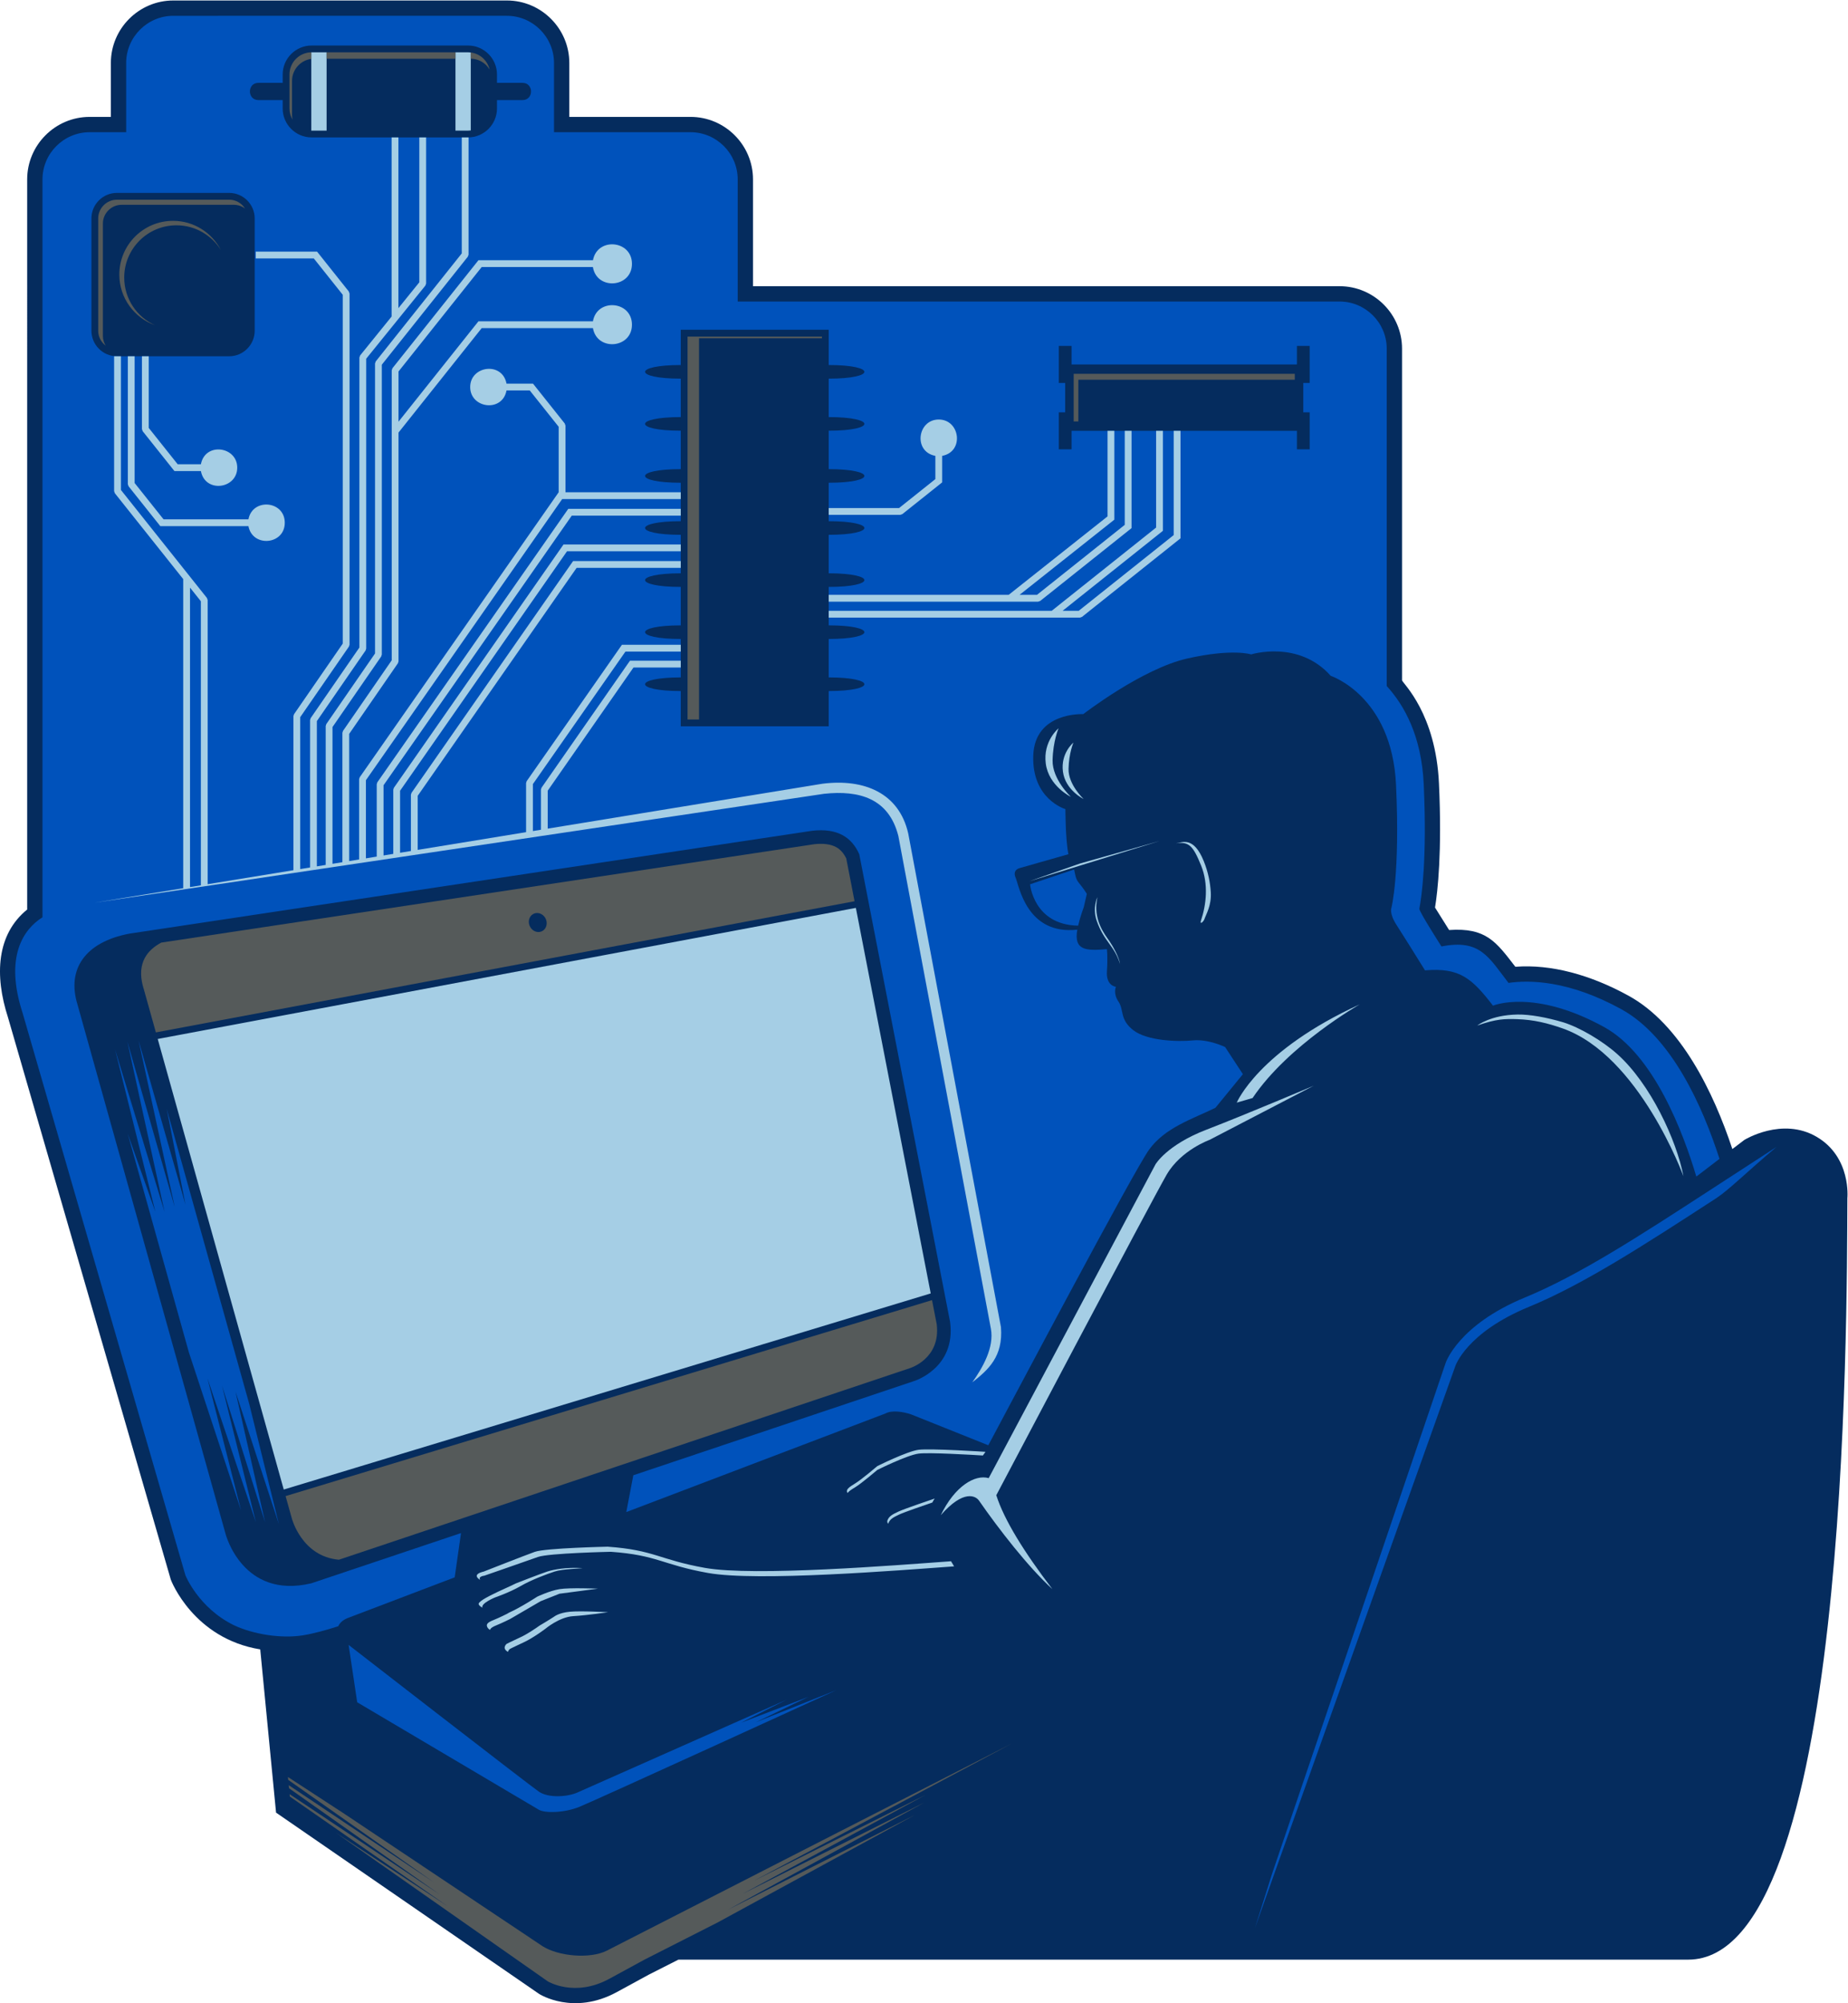
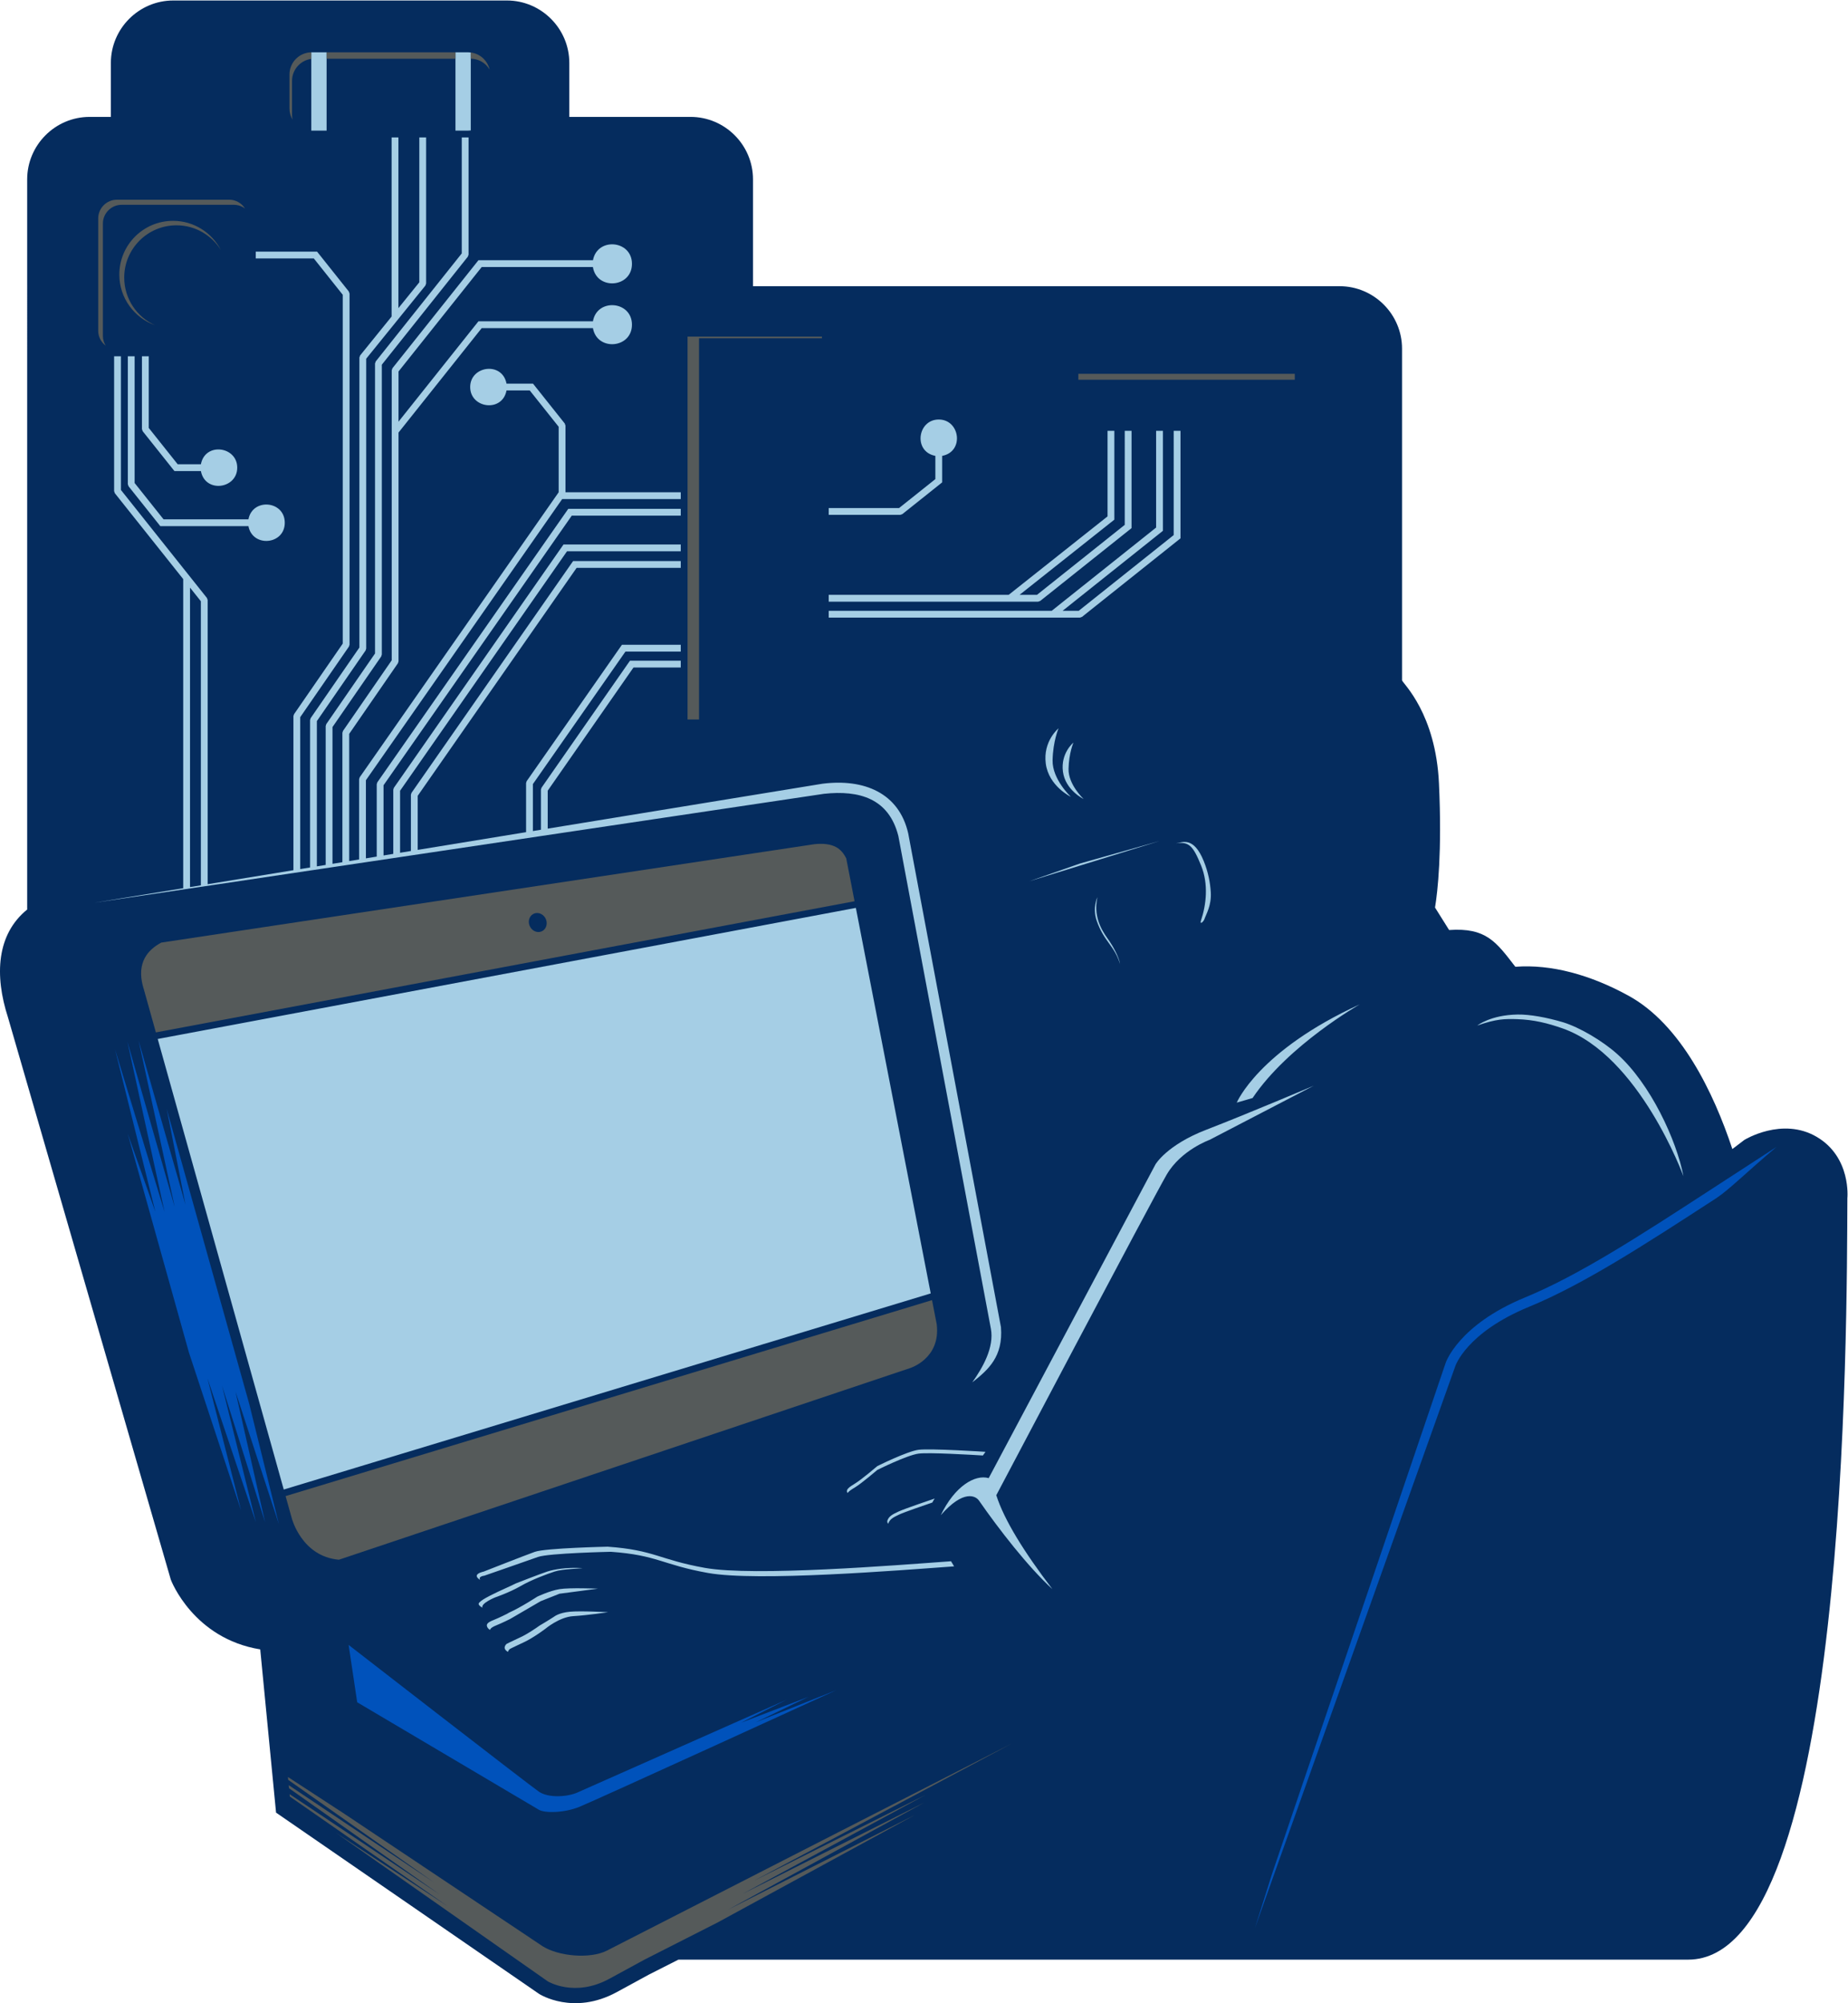
<svg xmlns="http://www.w3.org/2000/svg" viewBox="0 0 724.173 784.493" height="784.493" width="724.173" xml:space="preserve" id="svg2" version="1.1">
  <defs id="defs6" />
  <g transform="matrix(1.333,0,0,-1.333,0,784.493)" id="g10">
    <g transform="scale(0.1)" id="g12">
      <path id="path14" style="fill:#052c5e;fill-opacity:1;fill-rule:evenodd;stroke:none" d="m 1994.31,127.898 h 2968.51 c 472.1,0 466.12,1870.512 468,2237.172 0,0 12,120 -90,180 -102,60 -213,-9.01 -213,-9.01 l -35.11,-26.72 c -55.44,166.9 -151.49,365.8 -304.6,450.13 -112.82,62.12 -228.46,93.39 -333.39,85.39 -56.43,73.14 -85.7,115.51 -194.68,107.98 l -41.43,66.04 c 7.82,47.56 20.86,162.14 11.62,364.21 -9.37,205.33 -104.92,293.05 -108.58,303.13 v 974.52 c 0,101.06 -82.53,183.59 -183.58,183.59 H 2213.65 v 313.83 c 0,101.05 -82.54,183.58 -183.59,183.58 h -356.41 v 158.42 c 0,101.05 -82.54,183.58 -183.59,183.58 H 509.477 c -101.055,0 -183.582,-82.53 -183.582,-183.58 v -158.42 h -62.418 c -101.055,0 -183.579,-82.53 -183.579,-183.58 V 3213.05 C -9.566,3140.63 -16.973,3020.51 23.633,2895.52 L 502.086,1244.44 c 1.211,-3.8 67.07,-173.14 262.934,-205.04 L 811.523,559.813 1584.55,27.41 c 2.24,-1.543 101.56,-64.062 228.44,5.019 l 94.07,51.23 87.25,44.238 v 0" />
-       <path id="path16" style="fill:#0052bb;fill-opacity:1;fill-rule:evenodd;stroke:none" d="M 3938.07,4999.33 H 2168.65 v 358.83 c 0,76.22 -62.38,138.58 -138.59,138.58 h -401.41 v 203.42 c 0,76.22 -62.38,138.58 -138.59,138.58 H 509.477 c -76.211,0 -138.582,-62.37 -138.582,-138.58 V 5496.74 H 263.477 c -76.211,0 -138.579,-62.37 -138.579,-138.58 V 3190.26 C 68.586,3154.98 12.844,3074.12 66.348,2909.4 L 545.152,1256.93 c 0,0 38.211,-95.5 142.348,-146.45 57.355,-27 139.766,-39.96 202.934,-29.77 30.265,4.88 66.691,14.77 103.816,26.63 6.05,12.73 16.71,19.89 30.11,25 l 312.32,118.72 18.57,130.07 -440.23,-147.62 c -202.5,-48.01 -251.997,145.5 -251.997,145.5 L 227.551,2934.86 c -31.379,103.02 22.746,182.92 153.363,207.44 l 2007.116,302.21 c 74.04,8.27 115.97,-19.26 138,-69 l 267,-1374 c 17.99,-136.5 -106.51,-174 -106.51,-174 l -824.69,-276.53 -20.65,-108.12 761.71,289.57 c 20.09,10.9 53.61,4.67 75.21,-2.48 l 227.26,-90.9 c 65.93,123.05 427.11,805.43 472.69,868.54 46.74,64.71 125.71,89.2 195,123 l 80.77,98.71 -52.28,79.77 c 0,0 -49.51,24 -94.51,19.49 -45,-4.49 -135,-1.48 -175.5,30.03 -40.49,31.48 -27,59.97 -43.49,83.98 -16.51,24.01 -7.5,43.5 -7.5,43.5 0,0 -29.43,2.25 -26.44,45.75 3.01,43.49 -0.19,64.88 -0.19,64.88 -62.64,-5.68 -97.59,-3.15 -86.89,57.2 -149.06,-16.55 -171.26,129.6 -181.24,152.42 -10.5,24 12,28.5 12,28.5 l 143.13,40.75 c -8.87,41.61 -8.87,132.51 -8.87,132.51 0,0 -99,28.51 -94.5,157.51 4.5,129 147,121.5 147,121.5 0,0 172.5,133.5 306,163.5 133.5,30 187.5,11.99 187.5,11.99 0,0 139.5,43.51 234,-62.99 0,0 180,-58.5 192,-321 12.01,-262.51 -13.5,-360.01 -13.5,-360.01 0,0 -7.5,-16.49 15.01,-51 14.74,-22.62 56.57,-89.72 83.64,-133.26 101.44,8.64 137.4,-22.77 199.86,-103.73 0,0 120,51 327,-63 146.26,-80.55 232.6,-310.86 270.69,-439.08 l 68.14,52.04 c -48.9,151.83 -139.7,357.66 -288.4,439.54 -155.09,85.41 -271.51,86.25 -331.84,77.35 -58.89,76.33 -83.53,129.38 -197.21,107.15 -12.15,19.39 -63.74,100.06 -64.94,110.64 6.49,33.78 23.02,145.03 12.92,365.93 -6.43,140.75 -56.64,231.52 -108.76,288.47 v 991.11 c 0,76.22 -62.36,138.59 -138.58,138.59 z M 3169.43,3165.62 c 6.18,26.9 16.61,54.45 16.61,54.45 l 9,39.01 c 0,0 -9,15 -24,32.99 -8.94,10.72 -10.43,24.63 -13.33,38.56 l -129.57,-43.44 c 0,0 10.28,-119.19 141.29,-121.57 z M 916,5751.45 h 460 c 46.75,0 85,-38.25 85,-85 v -24.68 h 75.08 c 33.31,0 33.31,-50.65 0,-50.65 H 1461 v -24.67 c 0,-46.76 -38.25,-85 -85,-85 H 916 c -46.746,0 -85,38.24 -85,85 v 24.67 h -71.32 c -33.313,0 -33.313,50.65 0,50.65 H 831 v 24.68 c 0,46.75 38.254,85 85,85 z M 3112.59,4673.83 h 18.74 v 86.25 h -18.74 v 108.75 h 37.49 v -54.37 h 662.51 v 54.37 h 37.5 v -108.75 h -18.75 v -86.25 h 18.75 v -108.75 h -37.5 v 54.38 h -662.51 v -54.38 h -37.49 v 108.75 z M 343.727,5318.46 h 330 c 41.25,0 75,-33.75 75,-75 v -330 c 0,-41.25 -33.75,-75 -75,-75 h -330 c -41.25,0 -75,33.75 -75,75 v 330 c 0,41.25 33.75,75 75,75 z M 2001.24,4916.35 h 435 v -103.6 c 139.89,0 139.89,-40.01 0,-40.01 V 4659.8 c 139.89,0 139.89,-40 0,-40 v -112.93 c 139.89,0 139.89,-40 0,-40 v -112.94 c 139.89,0 139.89,-40 0,-40 v -113.09 c 139.89,0 139.89,-40 0,-40 V 4047.9 c 139.89,0 139.89,-40 0,-40 v -112.94 c 139.89,0 139.89,-40 0,-40 v -103.61 h -435 v 103.61 c -139.88,0 -139.88,40 0,40 v 112.94 c -139.88,0 -139.88,40 0,40 v 112.94 c -139.88,0 -139.88,40 0,40 v 113.09 c -139.88,0 -139.88,40 0,40 v 112.94 c -139.88,0 -139.88,40 0,40 v 112.93 c -139.88,0 -139.88,40 0,40 v 112.94 c -139.88,0 -139.88,40.01 0,40.01 v 103.6 0" />
      <path id="path18" style="fill:#555a5a;fill-opacity:1;fill-rule:evenodd;stroke:none" d="m 2512.19,3237.42 -24.42,125.66 c -7.31,15.04 -17.12,26.54 -30.15,33.53 -15.12,8.11 -35.91,11.28 -63.66,8.39 l 0.01,-0.02 L 474.078,3115.9 c -19.129,-10.21 -33.652,-22.69 -43.473,-37.01 -14.5,-21.14 -19.128,-47.7 -13.441,-78.01 1.188,-6.32 2.691,-12.48 4.512,-18.46 l 0.312,-0.78 36.274,-129.6 2053.928,385.38 z m -957.05,-54.74 c 3,14.84 16.97,23.38 31.19,19.07 14.22,-4.3 23.32,-19.81 20.31,-34.65 -3.01,-14.84 -16.98,-23.39 -31.19,-19.08 -14.23,4.3 -23.32,19.82 -20.31,34.66 z M 846.43,664.504 l 0.828,-8.496 428.652,-301.25 -427.148,285.738 0.879,-9.082 442.609,-311.816 -440.934,294.496 0.688,-7.035 464.056,-322.325 -329.9,216.758 623.88,-437.168 c 0,0 78.49,-48.594 181.5,7.481 103.02,56.093 103.02,56.093 103.02,56.093 l 215.76,109.59 580.14,316.059 -550,-278.75 577.5,315 -535,-268.75 538.75,291.25 -505,-252.5 758.3,403.297 -1191.76,-609.121 c -50.05,-24.649 -141.11,-16.012 -187.56,12.953 l -583.47,389.508 -165.79,108.07 z m 149.879,638.316 1677.561,562.5 0.93,0.32 c 0.26,0.07 91.15,27.45 78.91,128.88 l -13.79,70.96 -1900.357,-575.75 17.898,-63.94 0.156,-0.62 c 0.098,-0.37 28.875,-112.82 138.692,-122.35 v 0" />
      <path id="path20" style="fill:#a5cee5;fill-opacity:1;fill-rule:nonzero;stroke:none" d="M 2736.09,2085.22 2516,3217.83 463.656,2832.76 834.172,1509 2736.09,2085.22 Z m 357.76,-868.86 c -71.7,65.33 -158.57,177.64 -215.88,260.21 -9.25,13.32 -44.83,34.11 -112.37,-42.94 41.03,85.25 100.66,120.52 140.9,108.9 l 490.35,921.83 c 0,0 32.99,57 150,102 117,45 315,129 315,129 l -306,-159 c 0,0 -84,-30 -126.01,-102 -41.99,-72.01 -500.99,-942.01 -500.99,-942.01 23.22,-72.92 81.76,-167.05 165,-275.99 z m -298.02,81.97 c -163.58,-11.78 -579.03,-45.35 -723.86,-19.41 -134.11,24 -148.53,52.46 -285.58,62.21 0,0 -182.99,-3.95 -214.24,-15.18 -31.25,-11.25 -150.62,-58.15 -150.62,-58.15 0,0 -20.63,-3.75 -20,-13.12 0.23,-3.54 4.15,-7.62 10.23,-11.41 -7.4,10.74 11.88,12.6 11.88,12.6 0,0 126.64,43.83 157.89,55.08 31.25,11.25 214.24,15.18 214.24,15.18 137.05,-9.75 151.46,-38.21 285.57,-62.21 144.73,-25.92 559.71,7.58 723.52,19.39 -3.04,5 -6.07,10 -9.03,15.02 z m -48.05,184.24 c 0,0 -87,-29.26 -106.5,-38.27 -19.5,-9 -27.74,-14.25 -32.25,-25.5 -1.47,-3.66 -0.7,-7.25 2.24,-10.39 0.12,0.64 0.31,1.31 0.58,1.97 4.49,11.23 12.74,16.48 32.24,25.49 15.48,7.15 73.49,27.05 96.76,34.96 2.18,4.3 4.5,8.3 6.93,11.74 z m 149.25,137.24 c 0,0 -162,10.49 -196.5,6 -34.51,-4.49 -121.5,-48.01 -121.5,-48.01 0,0 -46.5,-39.75 -65.25,-51 -18.75,-11.25 -27,-18 -23.25,-26.25 0.25,-0.54 0.66,-1.09 1.2,-1.62 3.39,4.79 10.84,9.91 22.05,16.62 18.75,11.25 65.25,51 65.25,51 0,0 86.99,43.52 121.5,48.01 30.02,3.91 156.56,-3.54 188.92,-5.53 4.99,6.65 7.58,10.78 7.58,10.78 z M 1446.27,1200.09 c 0,0 -36.86,-17.46 -39.07,-26.2 -0.86,-3.37 3.53,-8.06 11.05,-12.09 -5.6,12.84 37.04,30.2 37.04,30.2 0,0 42.96,14.77 74.96,33.3 32,18.56 77.16,35.25 100.35,42.85 23.19,7.62 76.82,8.64 81.66,10.06 -46.6,2.97 -83.93,-3.91 -103.24,-10.07 -19.3,-6.2 -92.18,-34.77 -92.18,-34.77 -20.94,-10.47 -46.58,-21.07 -70.57,-33.28 z m 50.19,-52.75 -6.16,-3.6 c 0,0 -23.36,-11.76 -40.35,-18.53 -17,-6.76 -22.94,-12.78 -15.84,-23.05 1.33,-1.94 3.59,-3.81 6.63,-5.55 1.17,5.14 7.55,9.2 18.58,13.6 16.99,6.77 40.35,18.53 40.35,18.53 l 89.75,52.24 55.42,21.98 112.93,14.84 c 0,0 -83.93,3.5 -113.36,-1.48 -29.43,-4.98 -65.01,-22 -65.01,-22 0,0 -48.71,-31.81 -82.94,-46.98 z m 89.99,-37.88 c -11.73,-8.4 -35.63,-24.78 -56.15,-34.28 -28.46,-13.16 -40.71,-19.49 -40.71,-19.49 0,0 -15,-11.77 2.24,-22.85 0.46,-0.27 0.91,-0.54 1.36,-0.82 1.2,5.08 5.77,8.67 5.77,8.67 0,0 12.25,6.35 40.71,19.49 28.46,13.17 63.4,39.58 63.4,39.58 0,0 41.06,34.84 82.07,37.28 41.02,2.46 102.6,11.55 102.6,11.55 0,0 -80.2,4.52 -112.64,1.4 -32.43,-3.13 -45.82,-14.24 -45.82,-14.24 0,0 -19.31,-12.6 -42.83,-26.29 z m 1588.52,2238.77 234.3,66.21 -383.91,-118.53 149.61,52.32 z m 86.31,-227.78 c 8.15,-11.88 28.1,-45.29 31.36,-67.68 -15.71,53.66 -47.56,65.92 -68.79,127.99 -12.96,37.88 2.22,68.38 2.26,68.46 -14.54,-65.34 21.71,-109.16 35.17,-128.77 z m -149.43,624.93 c 0,0 -46.25,-37.5 -37.5,-103.75 8.75,-66.25 73.75,-97.5 73.75,-97.5 0,0 -55,51.25 -53.75,107.5 1.25,56.25 17.5,93.75 17.5,93.75 z m 43.8,-41.88 c 0,0 -38.08,-30.88 -30.88,-85.43 7.21,-54.54 60.73,-80.27 60.73,-80.27 0,0 -45.29,42.2 -44.26,88.51 1.03,46.31 14.41,77.19 14.41,77.19 z m 301.32,-296.08 c 19.51,3.23 52.2,20.69 81.79,-52.21 13.1,-32.25 18.97,-63.51 20.63,-91.17 2.4,-39.66 -13.47,-63.73 -19.5,-81.34 -6.61,-10.74 -12.66,-11.92 -9.34,-2.03 15.5,45.71 22.63,106.87 0.47,161.42 -23.66,58.32 -35.81,71.2 -74.05,65.33 z m 178.78,-761.71 c 0,0 63.25,152.25 361.75,288.76 0,0 -210.24,-119.25 -315.24,-275.26 l -46.51,-13.5 z m 707.11,226.52 c 0,0 38.96,31.1 118.7,32.35 35.89,0.56 85.42,-8.49 134.04,-22.93 48.48,-15.06 115.01,-54.24 158.72,-93.26 97.67,-87.17 174.38,-253.01 194.55,-358.66 0,0 -129.8,354.75 -355.2,434.07 -43.5,15.31 -84.87,25.56 -133.61,27.15 -35.84,1.13 -60.81,0.98 -117.2,-18.72 v 0" />
      <path id="path22" style="fill:#a5cee5;fill-opacity:1;fill-rule:nonzero;stroke:none" d="M 3306.46,4343.18 3048.4,4137.53 h -51.17 l 278.66,220.92 v 261.01 h -20.01 v -251.43 l -290.67,-230.5 h -528.97 v -20.01 h 615.62 l 6.21,2.19 268.39,213.88 v 285.87 h -20 V 4343.18 Z M 960.137,5731.45 v -230 H 916 l -0.863,0.01 v 229.98 l 0.863,0.01 h 44.137 z m 415.863,0 h -37.05 v -230 H 1376 c 2.69,0 5.34,0.16 7.95,0.49 v 229.02 c -2.61,0.33 -5.26,0.49 -7.95,0.49 z M 2418.27,3582.71 c 121.57,15.22 224.72,-26.89 251.7,-146.19 l 272.56,-1450.34 c 6.95,-86.48 -37.25,-125.37 -84.3,-162.3 30.53,43.06 65.04,102.77 54.72,157.65 l -272.07,1447.86 c -27.99,110.19 -114.93,134.72 -218.27,123.67 l -2145.005,-320 261,42.63 v 908.18 l -200.933,252.16 -2.188,6.21 v 396.22 h 20 V 4445.7 l 252.809,-317.25 2.191,-6.21 v -834.81 l 252.11,41.18 v 452.64 l 1.797,5.66 143.199,207.4 c 0,341.61 0,683.22 0,1024.83 l -85.031,106.71 H 751.855 v 20 h 180.29 l 93.265,-117.04 2.18,-6.21 c 0,-343.78 0,-687.56 0,-1031.35 l -1.79,-5.66 -143.206,-207.4 v -446.31 l 28.937,4.72 v 433.13 l 1.797,5.67 143.202,207.4 v 851.94 l 2.19,6.21 92.5,114.23 v 526.27 h 20 v -501.56 l 61.47,75.91 v 425.65 h 20 v -429.12 l -2.19,-6.21 -173.97,-214.85 v -851.54 l -1.8,-5.66 -143.199,-207.39 v -426.81 l 25.942,4.24 v 408.12 l 1.797,5.67 143.2,207.4 v 851.94 l 2.19,6.21 252.81,317.25 v 340.75 h 20 v -344.21 l -2.19,-6.21 -252.81,-317.26 v -851.54 l -1.79,-5.66 -143.207,-207.39 v -401.8 l 29.087,4.75 v 380.11 l 1.8,5.66 143.2,207.4 v 851.94 l 2.19,6.21 252.81,317.25 h 336.64 c 12.76,68.21 114.6,59.11 114.6,-10.68 0,-70.62 -103.6,-78.64 -114.84,-9.32 h -326.82 l -244.58,-306.93 v -147.4 l 235,294.9 h 336.51 c 12,68.77 114.73,60.2 114.73,-10 0,-70.21 -102.73,-78.77 -114.73,-10 h -326.93 l -244.58,-306.93 v -672.11 l -1.79,-5.66 -143.21,-207.39 v -373.79 l 29.13,4.76 v 235.87 l 1.8,5.66 584.87,837.29 v 192.38 l -85.04,106.71 h -68.28 c -12.31,-65.6 -106.81,-52.77 -106.81,10 0,62.78 94.5,75.6 106.81,10 h 77.87 l 93.26,-117.03 2.19,-6.21 v -195.85 h 338.88 v -20 h -348.57 l -576.98,-826.01 v -229.55 l 31.81,5.2 v 212.59 l 1.8,5.66 561.25,803.39 h 330.69 v -20 H 1680.86 L 1127.5,3578.14 v -206.26 l 28.63,4.68 v 188.49 l 1.8,5.66 498.62,714.79 h 344.69 v -20 h -334.38 l -490.73,-703.51 v -182.17 l 31.82,5.2 v 165.2 l 1.79,5.67 475,680.88 h 316.5 v -20 h -306.19 l -467.1,-669.61 v -158.88 l 318.59,52.04 v 144.29 l 1.8,5.66 279.98,400.59 h 172.92 v -20 h -162.61 l -272.09,-389.31 v -137.96 l 23.6,3.85 v 117.81 l 1.79,5.67 259.98,373.09 h 149.33 v -20 h -139.01 l -252.09,-361.82 v -111.48 l 808.13,132 z m -1859.665,-303.75 31.875,5.2 v 834.61 l -31.875,40 V 3278.96 Z M 3450.36,4313.14 3171.22,4090.71 h -47.4 l 294.9,235 v 293.75 h -20.01 v -284.17 l -306.92,-244.58 h -655.55 v -20 h 738.45 l 6.21,2.18 289.46,230.67 v 315.9 h -20 V 4313.14 Z M 417.289,4838.46 v -213.97 l 2.188,-6.21 93.261,-117.04 h 77.867 c 12.317,-65.6 106.805,-52.77 106.805,10 0,62.77 -94.488,75.59 -106.805,10 h -68.281 l -85.035,106.71 v 210.51 h -20 z m -41.512,0 v -375.79 l 2.188,-6.21 93.262,-117.04 h 259.117 c 11.926,-63.54 106.808,-55.03 106.808,10 0,65.04 -94.882,73.54 -106.808,10 H 480.813 l -85.036,106.71 v 372.33 h -20 z M 2436.24,4372.52 h 210.22 l 6.22,2.19 117.03,93.26 v 77.87 c 65.59,12.31 52.77,106.81 -10,106.81 -62.77,0 -75.59,-94.5 -10,-106.81 v -68.29 L 2643,4392.52 h -206.76 v -20 0" />
-       <path id="path24" style="fill:#555a5a;fill-opacity:1;fill-rule:evenodd;stroke:none" d="M 1338.95,5731.45 H 960.137 v -18.75 h 378.813 v 18.75 z M 508.727,5236.38 c 61.285,0 114.414,-34.92 140.589,-85.93 -27.058,43.68 -75.425,72.78 -130.589,72.78 -84.789,0 -153.528,-68.73 -153.528,-153.52 0,-62.35 37.168,-116.01 90.547,-140.06 -61.156,21.78 -104.941,80.18 -104.941,148.81 0,87.22 70.703,157.92 157.922,157.92 z m 165,62.08 h -330 c -15.11,0 -28.86,-6.2 -38.829,-16.17 -9.976,-9.97 -16.171,-23.72 -16.171,-38.83 v -330 c 0,-15.1 6.195,-28.86 16.171,-38.83 1.836,-1.84 3.801,-3.55 5.883,-5.12 -5.258,8.42 -8.304,18.36 -8.304,28.95 v 330 c 0,15.11 6.191,28.85 16.168,38.83 9.972,9.97 23.722,16.17 38.832,16.17 h 330 c 12.32,0 23.734,-4.12 32.945,-11.06 -2.242,3.59 -4.887,6.9 -7.863,9.89 -9.977,9.97 -23.727,16.17 -38.832,16.17 z M 3156.34,4786.97 h 650 v -17.51 h -636.25 v -122.5 h -13.75 v 140.01 z m -740.1,109.38 h -395 v -1125 h 33.75 v 1120 h 361.25 v 5 z M 915.137,5731.44 c -17.52,-0.23 -33.434,-7.51 -45.032,-19.1 -11.781,-11.79 -19.097,-28.04 -19.097,-45.89 v -100 c 0,-12.03 3.324,-23.33 9.094,-33.03 -1.047,4.59 -1.594,9.38 -1.594,14.28 v 100 c 0,17.85 7.316,34.1 19.097,45.89 9.918,9.92 22.997,16.67 37.532,18.56 v 19.29 z m 468.813,-18.75 c 17.68,-0.12 33.75,-7.41 45.44,-19.1 3.85,-3.85 7.22,-8.17 10.01,-12.86 -2.76,12.16 -8.95,23.06 -17.51,31.61 -10,10.02 -23.24,16.8 -37.94,18.62 v -18.27 0" />
+       <path id="path24" style="fill:#555a5a;fill-opacity:1;fill-rule:evenodd;stroke:none" d="M 1338.95,5731.45 H 960.137 v -18.75 h 378.813 v 18.75 z M 508.727,5236.38 c 61.285,0 114.414,-34.92 140.589,-85.93 -27.058,43.68 -75.425,72.78 -130.589,72.78 -84.789,0 -153.528,-68.73 -153.528,-153.52 0,-62.35 37.168,-116.01 90.547,-140.06 -61.156,21.78 -104.941,80.18 -104.941,148.81 0,87.22 70.703,157.92 157.922,157.92 z m 165,62.08 h -330 c -15.11,0 -28.86,-6.2 -38.829,-16.17 -9.976,-9.97 -16.171,-23.72 -16.171,-38.83 v -330 c 0,-15.1 6.195,-28.86 16.171,-38.83 1.836,-1.84 3.801,-3.55 5.883,-5.12 -5.258,8.42 -8.304,18.36 -8.304,28.95 v 330 c 0,15.11 6.191,28.85 16.168,38.83 9.972,9.97 23.722,16.17 38.832,16.17 h 330 c 12.32,0 23.734,-4.12 32.945,-11.06 -2.242,3.59 -4.887,6.9 -7.863,9.89 -9.977,9.97 -23.727,16.17 -38.832,16.17 z M 3156.34,4786.97 h 650 v -17.51 h -636.25 v -122.5 v 140.01 z m -740.1,109.38 h -395 v -1125 h 33.75 v 1120 h 361.25 v 5 z M 915.137,5731.44 c -17.52,-0.23 -33.434,-7.51 -45.032,-19.1 -11.781,-11.79 -19.097,-28.04 -19.097,-45.89 v -100 c 0,-12.03 3.324,-23.33 9.094,-33.03 -1.047,4.59 -1.594,9.38 -1.594,14.28 v 100 c 0,17.85 7.316,34.1 19.097,45.89 9.918,9.92 22.997,16.67 37.532,18.56 v 19.29 z m 468.813,-18.75 c 17.68,-0.12 33.75,-7.41 45.44,-19.1 3.85,-3.85 7.22,-8.17 10.01,-12.86 -2.76,12.16 -8.95,23.06 -17.51,31.61 -10,10.02 -23.24,16.8 -37.94,18.62 v -18.27 0" />
      <path id="path26" style="fill:#0052bb;fill-opacity:1;fill-rule:evenodd;stroke:none" d="m 3739.68,380.555 510,1499.995 h 0.02 c 0.72,2.21 37.57,112.12 233.48,192.78 158.99,65.47 337.19,181.17 544.77,315.96 64.87,42.13 129.84,84.08 194.62,126.36 -89.55,-75.25 -139.74,-126.38 -178.33,-151.44 -208.84,-135.58 -388.11,-251.99 -549.7,-318.53 -184.87,-76.12 -216.41,-174.4 -216.5,-174.67 v -0.06 l -588.75,-1650.005 50.39,159.61 z m -2689.61,503.457 534,-315.742 c 17.16,-10.133 73.51,-9.747 118.51,8.242 45,18.008 756.74,343.5 756.74,343.5 l -236.98,-94.496 154.84,74.687 -198.35,-76.191 133.49,67.5 -615.74,-272.989 c -29.15,-12.5 -84.01,-16.503 -112.51,2.989 -28.5,19.511 -559.18,430.958 -559.18,430.958 l 25.18,-168.458 z m -674.679,1670.748 180.207,-643.81 153.215,-463.69 -99,388.51 142.5,-423.01 -99.75,402 126.75,-402 -87,384.01 127.496,-389.26 -87.016,352.62 -242.582,866.67 55.086,-281.03 -137.996,482.99 106.5,-490.49 -139.504,487.5 109.504,-501 -145.5,477 118.496,-477 -81.406,229.99 v 0" />
    </g>
  </g>
</svg>